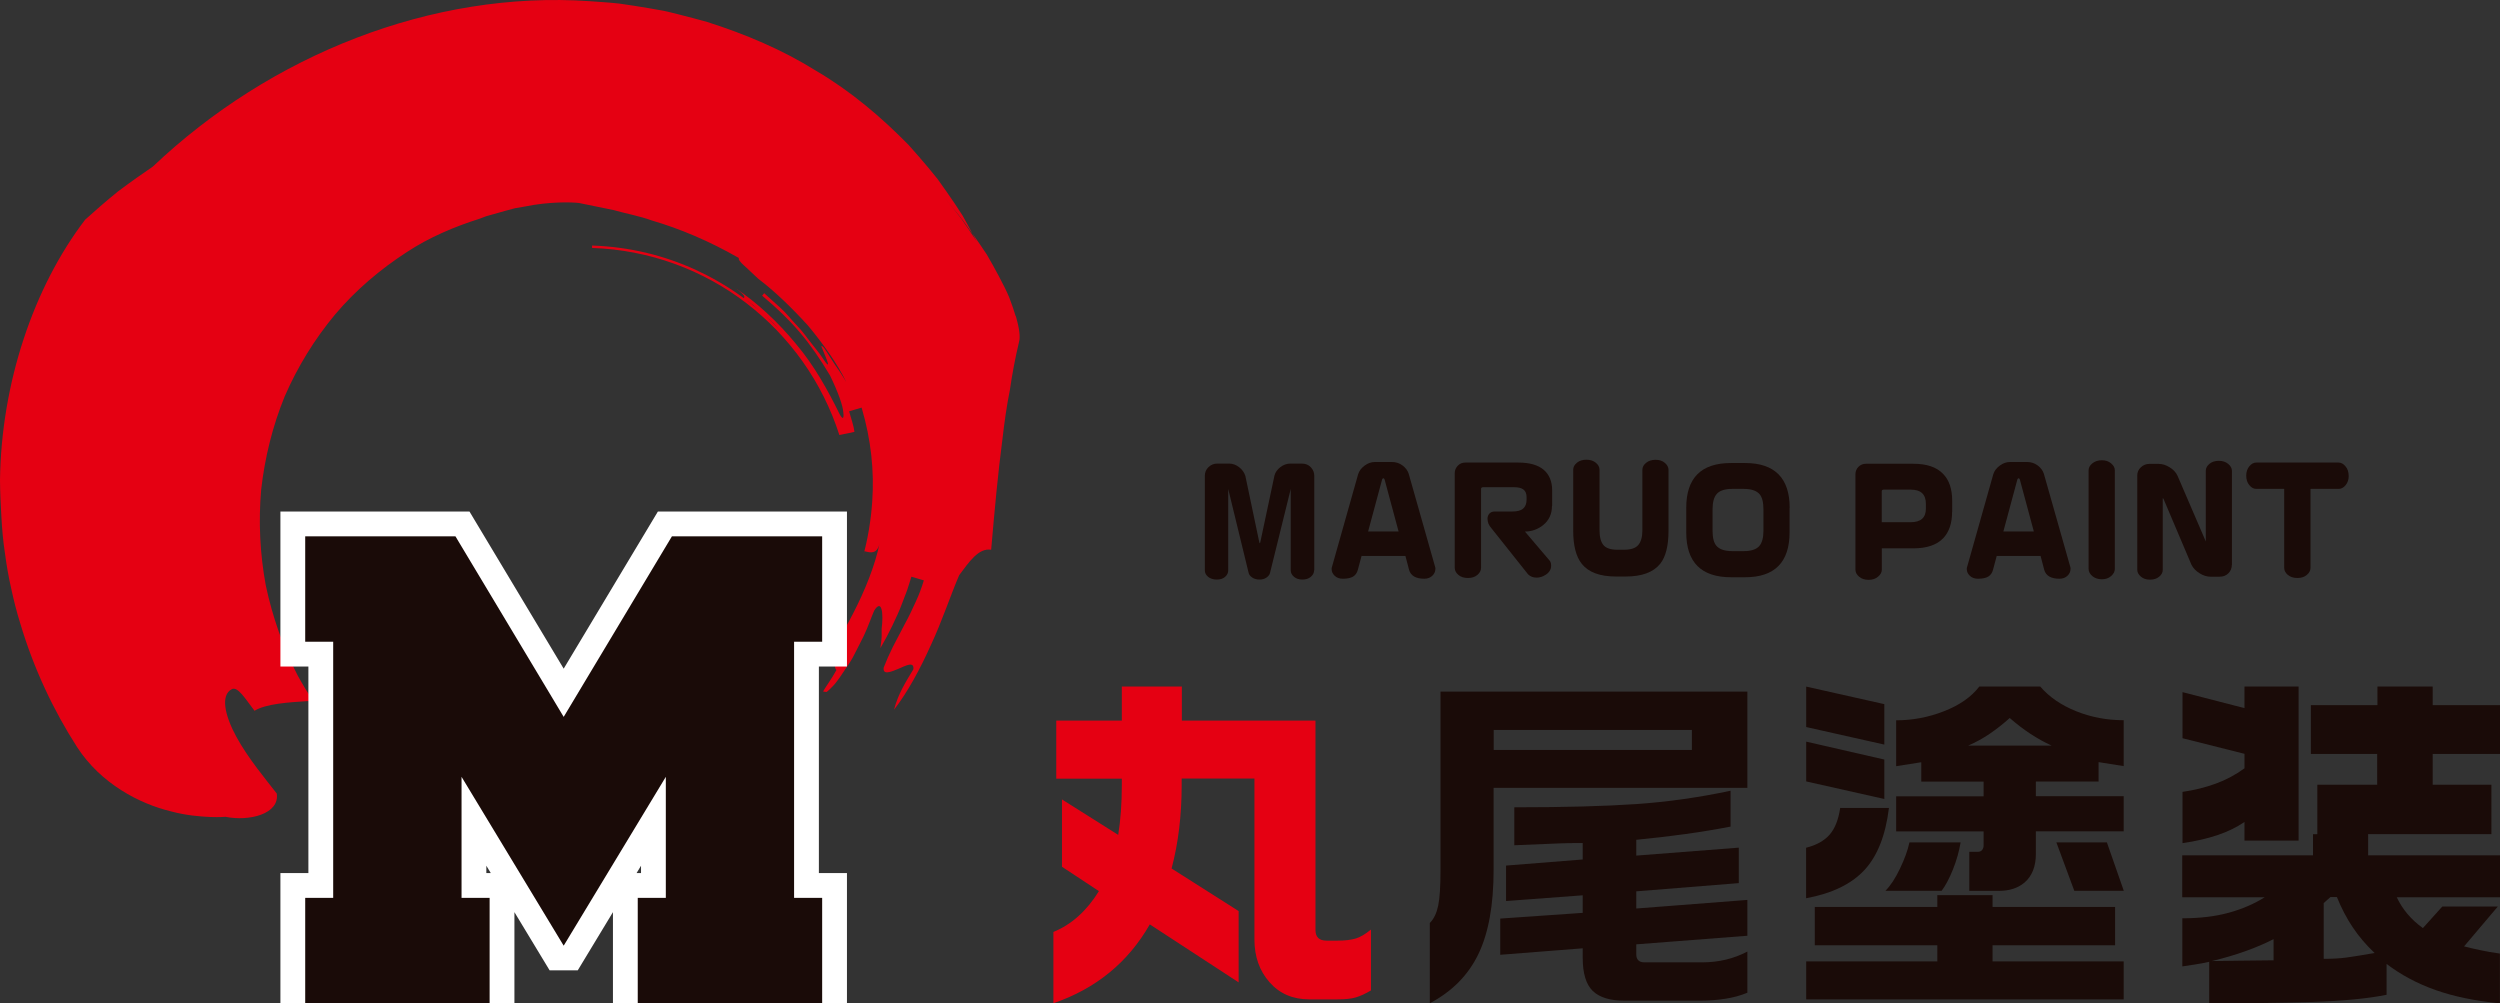
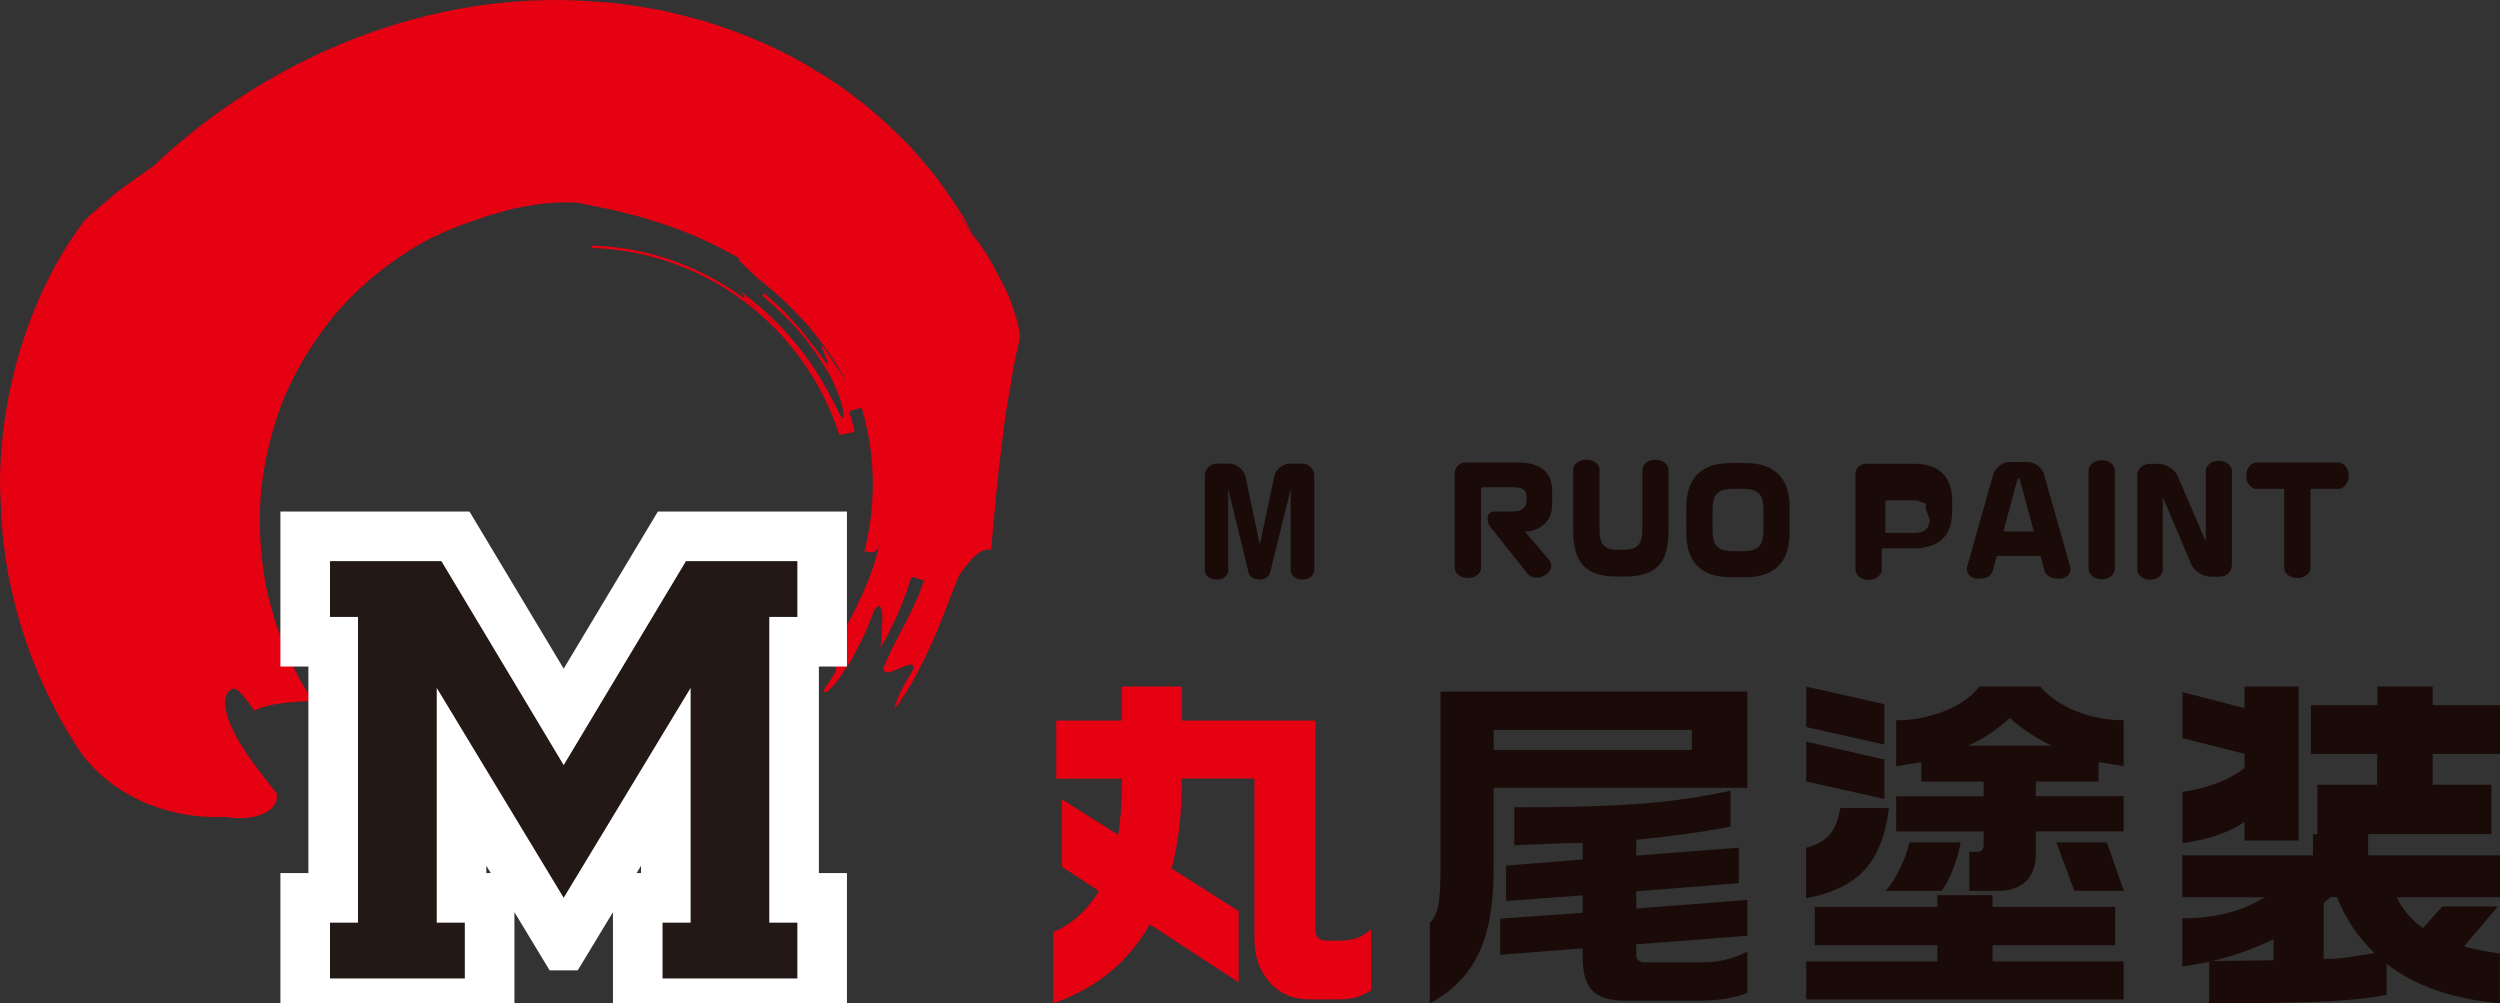
<svg xmlns="http://www.w3.org/2000/svg" xmlns:xlink="http://www.w3.org/1999/xlink" id="_レイヤー_2" data-name="レイヤー_2" viewBox="0 0 270.72 108.64">
  <rect x="0" y="0" width="270.72" height="108.64" fill="#333333" stroke="none" />
  <defs>
    <radialGradient id="_スーパーソフトブラックビネット_2" data-name="スーパーソフトブラックビネット 2" cx="61.03" cy="83.36" fx="61.03" fy="83.36" r="26.67" gradientUnits="userSpaceOnUse">
      <stop offset=".57" stop-color="#1a0b08" />
      <stop offset=".8" stop-color="#1a0b08" />
      <stop offset="1" stop-color="#1a0b08" />
    </radialGradient>
    <radialGradient id="_スーパーソフトブラックビネット_2-2" data-name="スーパーソフトブラックビネット 2" cx="172.03" cy="91.76" fx="172.03" fy="91.76" r="17.04" xlink:href="#_スーパーソフトブラックビネット_2" />
    <radialGradient id="_スーパーソフトブラックビネット_2-3" data-name="スーパーソフトブラックビネット 2" cx="212.78" cy="91.28" fx="212.78" fy="91.28" r="17.07" xlink:href="#_スーパーソフトブラックビネット_2" />
    <radialGradient id="_スーパーソフトブラックビネット_2-4" data-name="スーパーソフトブラックビネット 2" cx="253.53" cy="91.49" fx="253.53" fy="91.49" r="17.17" xlink:href="#_スーパーソフトブラックビネット_2" />
    <radialGradient id="_スーパーソフトブラックビネット_2-5" data-name="スーパーソフトブラックビネット 2" cx="136.38" cy="56.48" fx="136.38" fy="56.48" r="6.1" xlink:href="#_スーパーソフトブラックビネット_2" />
    <radialGradient id="_スーパーソフトブラックビネット_2-6" data-name="スーパーソフトブラックビネット 2" cx="149.81" cy="56.35" fx="149.81" fy="56.35" r="5.98" xlink:href="#_スーパーソフトブラックビネット_2" />
    <radialGradient id="_スーパーソフトブラックビネット_2-7" data-name="スーパーソフトブラックビネット 2" cx="162.79" cy="56.34" fx="162.79" fy="56.34" r="5.78" xlink:href="#_スーパーソフトブラックビネット_2" />
    <radialGradient id="_スーパーソフトブラックビネット_2-8" data-name="スーパーソフトブラックビネット 2" cx="175.52" cy="56.11" fx="175.52" fy="56.11" r="5.77" xlink:href="#_スーパーソフトブラックビネット_2" />
    <radialGradient id="_スーパーソフトブラックビネット_2-9" data-name="スーパーソフトブラックビネット 2" cx="188.19" cy="56.33" fx="188.19" fy="56.33" r="5.9" xlink:href="#_スーパーソフトブラックビネット_2" />
    <radialGradient id="_スーパーソフトブラックビネット_2-10" data-name="スーパーソフトブラックビネット 2" cx="206.15" cy="56.51" fx="206.15" fy="56.51" r="5.78" xlink:href="#_スーパーソフトブラックビネット_2" />
    <radialGradient id="_スーパーソフトブラックビネット_2-11" data-name="スーパーソフトブラックビネット 2" cx="218.59" cy="56.35" fx="218.59" fy="56.35" r="5.98" xlink:href="#_スーパーソフトブラックビネット_2" />
    <radialGradient id="_スーパーソフトブラックビネット_2-12" data-name="スーパーソフトブラックビネット 2" cx="227.59" cy="56.29" fx="227.59" fy="56.29" r="4.67" xlink:href="#_スーパーソフトブラックビネット_2" />
    <radialGradient id="_スーパーソフトブラックビネット_2-13" data-name="スーパーソフトブラックビネット 2" cx="236.55" cy="56.33" fx="236.55" fy="56.33" r="5.82" xlink:href="#_スーパーソフトブラックビネット_2" />
    <radialGradient id="_スーパーソフトブラックビネット_2-14" data-name="スーパーソフトブラックビネット 2" cx="248.79" cy="56.34" fx="248.79" fy="56.34" r="5.91" xlink:href="#_スーパーソフトブラックビネット_2" />
  </defs>
  <g id="_レイヤー_1-2" data-name="レイヤー_1">
    <g>
      <path d="M109.99,34.26c-.18-.63-.43-1.33-.71-2.07-.3-.73-.7-1.48-1.1-2.25-.41-.77-.85-1.57-1.31-2.36-.5-.76-1.02-1.51-1.54-2.25,0-.01-.02-.02-.03-.04.15.29.32.57.47.86-.55-.83-1.1-1.65-1.67-2.46-.59-.78-1.22-1.54-1.85-2.3.47.57.98,1.18,1.52,1.83.52.64,1.01,1.36,1.53,2.08-.35-.65-.69-1.3-1.06-1.95-.57-.89-1.16-1.77-1.78-2.65l-.93-1.31c-.33-.42-.67-.83-1.01-1.24-.69-.82-1.39-1.63-2.11-2.43-2.99-3.06-6.32-5.87-10.03-8.05-3.67-2.29-7.68-3.98-11.8-5.29-1.04-.29-2.08-.57-3.13-.83-.53-.13-1.05-.27-1.58-.38l-1.59-.28c-1.06-.18-2.13-.35-3.2-.5-1.07-.12-2.14-.18-3.22-.26C46.77-1.05,29.29,5.95,16.55,18.04c-.94.64-2.35,1.62-3.76,2.68-1.35,1.09-2.68,2.26-3.57,3.07C3.65,31.08.14,41.44,0,51.99c.01,1.32.07,2.63.15,3.95.07,1.31.18,2.62.38,3.92.17,1.3.39,2.59.68,3.85.27,1.27.59,2.53.97,3.75,1.46,4.93,3.62,9.48,6.16,13.43,2.57,3.98,6.79,6.16,10.17,6.97,1.67.45,3.18.56,4.23.61,1.05.04,1.68-.02,1.68-.02,2.55.52,5.88-.3,5.55-2.52-1.11-1.43-3.12-3.83-4.38-6.15-1.26-2.33-1.73-4.51-.49-5.15.64-.34,1.47,1.05,2.46,2.34,1.21-.76,3.67-.92,5.92-1.06.14,0,.27,0,.41-.01-.59-.91-1.15-1.83-1.67-2.78-1.57-3.05-2.72-6.34-3.44-9.73-.63-3.41-.8-6.9-.5-10.36.39-3.46,1.23-6.88,2.55-10.11,1.39-3.2,3.23-6.19,5.45-8.86,2.24-2.65,4.9-4.9,7.77-6.76,2.45-1.61,5.15-2.75,7.9-3.62.23-.08.45-.17.68-.26.69-.19,1.39-.39,2.09-.59.35-.09.7-.19,1.04-.28.35-.06.7-.12,1.04-.18,2.73-.56,5.12-.48,5.89-.39,1.19.24,2.44.5,3.76.77,1.32.38,2.74.62,4.18,1.14,2.93.86,6.1,2.17,9.38,4.05-.09.15.17.46.59.84.43.37.96.92,1.51,1.41,1.78,1.34,3.64,3.15,5.38,5.06,1.65,1.99,3.17,4.11,4.15,6.12-.2-.31-.4-.63-.59-.95l-.63-.92c-.42-.61-.78-1.25-1.21-1.85-.53-.52-.14.11.12.81.28.69.55,1.37.09.81-.21-.3-.42-.61-.65-.94-.25-.31-.5-.64-.77-.98-.54-.66-1.04-1.42-1.67-2.06-.62-.65-1.18-1.37-1.81-1.94-.63-.57-1.24-1.12-1.77-1.6l-.22.27c3.28,2.75,5.16,4.98,7.35,8.64.93,1.93,1.39,3.28,1.44,4.01.09.72-.08.78-.41.16-1.22-2.48-2.71-5.22-4.72-7.59-1.96-2.39-4.26-4.5-6.55-6.04,1.11.81,1.01.95.9,1.09.27.2.62.45,1,.73.35.31.73.65,1.12.99.38.34.77.67,1.11,1,.32.34.61.65.84.9-2.79-2.98-5.93-5.15-9.32-6.71-3.4-1.54-7.1-2.47-11.18-2.61v.26c12.54.42,23.11,8.78,26.78,20.26.6-.12,1.23-.25,1.63-.34-.09-.77-.38-1.49-.57-2.23l1.35-.4c1.03,3.49,1.38,6.85,1.15,10.17-.14,2.04-.47,4.07-1.04,6.1.08-.27.15-.52.2-.72.68.17,1.37.36,1.65-.89-.52,2.49-1.6,5.15-2.9,7.67-.57,1.11-1.17,2.2-1.77,3.27,0,.04,0,.08-.01.11-.15,1.31-.32,2.5,0,2.7-.55,1.01-1.24,1.92-1.45,2.33.12.03.25.05.39.05.17-.13.37-.32.61-.57.55-.54,1.09-1.43,1.73-2.38.33-.47.61-.99.87-1.53.27-.53.54-1.06.8-1.58.49-1.03.82-2.04,1.13-2.74.84-1.35,1.02.3.81,1.94,0,0,.01.32,0,.91-.02.33-.07.74-.14,1.21.47-.8.88-1.58,1.27-2.38.38-.81.78-1.62,1.1-2.51.17-.44.34-.89.52-1.36.16-.47.31-.97.47-1.49l1.35.4c-.22.72-.5,1.52-.88,2.32-.37.81-.76,1.65-1.21,2.46-.43.82-.85,1.64-1.26,2.41-.39.78-.73,1.55-1,2.26-.11.81.74.49,1.61.12.85-.37,1.69-.82,1.61.05-.83,1.37-1.67,2.7-2.1,4.39,1.49-1.92,2.84-4.44,4-7.02,1.2-2.57,2.08-5.27,3.06-7.56,1.07-1.42,2.09-2.97,3.46-2.75.38-4.4.74-8.3,1.22-11.96.21-1.83.46-3.61.81-5.36.25-1.74.58-3.46.98-5.15.18-.58.02-1.58-.34-2.85Z" style="fill: #e50012;" />
      <g>
        <path d="M61.03,102.39l-11.05-18.27v13.11h3.04v11.41h-19.97v-11.41h3.03v-27.74h-3.03v-11.41h16.27l11.72,19.55,11.72-19.55h16.27v11.41h-3.04v27.74h3.04v11.41h-19.97v-11.41h3.04v-13.11l-11.05,18.27Z" style="fill: #231815;" />
        <path d="M61.03,102.39l-11.05-18.27v13.11h3.04v11.41h-19.97v-11.41h3.03v-27.74h-3.03v-11.41h16.27l11.72,19.55,11.72-19.55h16.27v11.41h-3.04v27.74h3.04v11.41h-19.97v-11.41h3.04v-13.11l-11.05,18.27Z" style="fill: none; stroke: #fff; stroke-miterlimit: 10; stroke-width: 5.37px;" />
-         <path d="M61.03,102.39l-11.05-18.27v13.11h3.04v11.41h-19.97v-11.41h3.03v-27.74h-3.03v-11.41h16.27l11.72,19.55,11.72-19.55h16.27v11.41h-3.04v27.74h3.04v11.41h-19.97v-11.41h3.04v-13.11l-11.05,18.27Z" style="fill: url(#_スーパーソフトブラックビネット_2);" />
      </g>
    </g>
    <g>
      <g>
        <path d="M127.98,74.34v3.69h14.47v22.67c0,.78.4,1.16,1.2,1.16h1.2c.8,0,1.45-.08,1.96-.23.5-.15,1.05-.48,1.65-.97v6.59c-.6.36-1.15.61-1.65.76s-1.16.21-1.96.21h-3.07c-1.79,0-3.22-.62-4.31-1.86-1.09-1.24-1.63-2.78-1.63-4.62v-17.43h-7.88v.74c0,3.23-.36,6.23-1.09,9l7.26,4.61v7.72l-9.62-6.28c-2.35,4.11-5.83,6.96-10.44,8.54v-7.72c1.96-.8,3.61-2.28,4.93-4.42l-4-2.64v-7.29l6.09,3.84c.26-1.63.39-3.43.39-5.39v-.7h-7.1v-6.29h7.1v-3.69h6.48Z" style="fill: #e50012;" />
        <path d="M189.22,74.88v10.44h-27.48v8.88c0,3.8-.55,6.84-1.65,9.12-1.1,2.28-2.85,4.05-5.26,5.32v-8.69c.44-.44.74-1.07.91-1.88.17-.81.25-2.1.25-3.86v-19.32h33.22ZM161.75,81.21h21.46v-2.17h-21.46v2.17ZM187.4,85.63v3.88c-1.6.31-3.24.58-4.91.81-1.67.23-3.43.44-5.3.62v1.71l11.1-.86v3.84l-11.1.89v1.86l12.03-.93v3.88l-12.03.93v1.09c0,.57.3.86.89.86h6.25c1.78,0,3.41-.39,4.89-1.17v4.46c-.75.31-1.56.53-2.43.66-.87.13-1.74.2-2.62.2h-8.27c-1.55,0-2.69-.35-3.42-1.05-.72-.7-1.09-1.89-1.09-3.57v-1.05l-8.93.7v-3.92l8.93-.62v-1.9l-8.3.62v-3.84l8.3-.66v-1.78c-1.11,0-1.97.01-2.56.04-3,.13-4.62.2-4.85.2v-4.11c5.46,0,9.86-.12,13.21-.35,3.35-.23,6.75-.71,10.19-1.44Z" style="fill: url(#_スーパーソフトブラックビネット_2-2);" />
        <path d="M204.05,76.24v4.39l-8.46-1.9v-4.38l8.46,1.9ZM204.05,82.25v4.27l-8.46-1.9v-4.31l8.46,1.94ZM199.27,87.49h5.28c-.36,2.95-1.24,5.19-2.64,6.71s-3.51,2.55-6.33,3.07v-5.47c1.11-.28,1.96-.75,2.54-1.41s.96-1.62,1.15-2.89ZM209.79,98.21v-1.28h5.98v1.28h13.27v4.15h-13.27v1.75h14.2v4.11h-34.38v-4.11h14.2v-1.75h-13.27v-4.15h13.27ZM212.31,91.22c-.16.96-.43,1.94-.83,2.93-.4,1-.81,1.76-1.22,2.31h-6.09c.54-.54,1.07-1.34,1.57-2.39.5-1.05.85-2,1.03-2.85h5.55ZM214.33,74.34h6.6c.98,1.14,2.28,2.03,3.9,2.68,1.62.65,3.33.97,5.14.97v4.97l-2.72-.43v2.1h-6.79v1.59h9.51v3.8h-9.51v2.45c0,1.37-.42,2.41-1.24,3.11-.72.6-1.64.89-2.75.89h-3.22v-4.23h.93c.21,0,.36-.07.46-.2s.16-.28.16-.46v-1.55h-9.47v-3.8h9.47v-1.59h-6.75v-2.1l-2.72.43v-4.97c1.78,0,3.52-.33,5.2-.99s2.95-1.55,3.8-2.66ZM213.13,80.74h9.04c-1.58-.72-3.09-1.72-4.54-2.99-.72.65-1.45,1.22-2.17,1.71-.72.49-1.5.92-2.33,1.28ZM228.15,91.22l1.83,5.24h-5.36l-1.94-5.24h5.47Z" style="fill: url(#_スーパーソフトブラックビネット_2-3);" />
        <path d="M250.27,76.36h7.18v-2.02h5.98v2.02h7.3v5.28h-7.3v3.34h6.36v5.35h-13.35v2.29h14.28v4.54h-11.18c.62,1.32,1.56,2.43,2.83,3.34l2.1-2.33h6.01l-3.65,4.31c.49.13,1.07.27,1.75.41.67.14,1.38.27,2.13.37v5.39c-2.67-.26-4.99-.74-6.97-1.44-1.98-.7-3.74-1.64-5.3-2.83v3.34c-1.99.41-4.69.67-8.09.78-3.4.1-7.11.15-11.12.15v-4.5c-.52.12-1.05.22-1.59.3s-.98.15-1.32.2v-5.21c1.89,0,3.56-.2,5.02-.6,1.46-.4,2.76-.96,3.9-1.68h-8.93v-4.54h14.16v-2.29h.47v-5.35h6.48v-3.34h-7.18v-5.28ZM236.34,74.95l6.71,1.73v-2.34h5.86v16.69h-5.86v-2.02c-.83.57-1.8,1.04-2.91,1.42-1.11.37-2.38.67-3.8.87v-5.55c1.27-.18,2.46-.48,3.57-.88s2.16-.96,3.14-1.67v-1.57l-6.71-1.69v-4.99ZM239.56,104.07c.52,0,1.53-.01,3.03-.04,1.5-.02,2.7-.04,3.61-.04v-2.29c-1.89.96-4.1,1.75-6.64,2.36ZM251.63,97.82v6.01c.98,0,1.8-.05,2.46-.14s1.67-.25,3.05-.49c-.9-.86-1.69-1.77-2.35-2.76-.66-.98-1.24-2.08-1.73-3.3h-.7l-.74.66Z" style="fill: url(#_スーパーソフトブラックビネット_2-4);" />
      </g>
      <g>
        <path d="M142.3,61.77c0,.26-.12.49-.35.69-.23.2-.54.3-.92.3s-.67-.1-.91-.3c-.23-.2-.35-.43-.35-.69v-8.82l-2.24,9.08c-.04.19-.17.36-.38.51-.21.15-.46.22-.75.22-.31,0-.58-.07-.8-.22-.22-.15-.35-.32-.39-.51l-2.21-9.08v8.82c0,.27-.11.5-.34.7-.23.2-.53.29-.9.29s-.69-.1-.93-.29c-.24-.2-.36-.43-.36-.7v-10.25c0-.37.13-.68.4-.94.26-.25.58-.38.94-.38h1.29c.38,0,.74.13,1.08.39.34.26.56.58.68.96l1.51,7.19.05.09.05-.09,1.54-7.25c.09-.35.31-.65.64-.91.34-.25.69-.38,1.06-.38h1.26c.4,0,.73.13.98.4s.37.58.37.93v10.23Z" style="fill: url(#_スーパーソフトブラックビネット_2-5);" />
-         <path d="M155.43,61.63c0,.27-.11.51-.33.72-.22.21-.51.32-.86.32-.92,0-1.48-.32-1.66-.98l-.39-1.49h-4.75l-.4,1.5c-.09.34-.27.59-.52.74-.25.15-.62.23-1.11.23-.36,0-.65-.1-.88-.32-.22-.21-.33-.45-.33-.71,0-.1,0-.18.03-.23l2.84-10.06c.11-.36.35-.67.7-.93.35-.26.72-.39,1.1-.39h1.88c.4,0,.78.12,1.12.37.34.25.57.56.68.92l2.86,10.08c.02.05.03.13.03.23ZM151.45,57.55l-1.52-5.64s-.03-.06-.06-.09c-.01-.01-.03-.02-.06-.03-.06,0-.11.04-.14.12l-1.52,5.64h3.31Z" style="fill: url(#_スーパーソフトブラックビネット_2-6);" />
        <path d="M168.06,54.78c0,.89-.33,1.59-.99,2.11-.57.44-1.22.67-1.94.67l2.67,3.14c.11.12.17.31.17.56,0,.4-.2.73-.59.98-.32.21-.65.31-.98.31-.38,0-.69-.12-.93-.36l-4-5.03c-.26-.29-.39-.62-.39-1,0-.22.07-.4.21-.55s.33-.22.57-.22h1.89c.55,0,.94-.1,1.19-.32.24-.21.37-.53.37-.97v-.28c0-.37-.12-.64-.34-.81s-.56-.25-.99-.25h-3.38c-.14,0-.22.06-.22.19v8.54c0,.29-.13.54-.4.77-.26.22-.6.33-1.02.33s-.77-.11-1.03-.33c-.26-.22-.4-.48-.4-.77v-10.25c0-.31.11-.58.33-.81.22-.23.49-.34.81-.34h5.74c1.22,0,2.14.26,2.75.78.61.52.92,1.26.92,2.24v1.68Z" style="fill: url(#_スーパーソフトブラックビネット_2-7);" />
        <path d="M180.68,57.48c0,1.62-.3,2.82-.9,3.57-.74.92-1.98,1.38-3.74,1.38h-1.05c-1.74,0-2.97-.46-3.7-1.37-.62-.78-.93-1.97-.93-3.59v-6.61c0-.28.13-.53.4-.75.26-.22.61-.33,1.03-.33s.75.11,1.02.33.4.48.4.75v6.55c0,.74.14,1.27.42,1.61s.79.51,1.52.51h.7c.75,0,1.27-.17,1.56-.52.3-.35.44-.88.44-1.59v-6.55c0-.28.13-.53.4-.75s.61-.33,1.03-.33.74.11,1,.33.4.48.4.75v6.61Z" style="fill: url(#_スーパーソフトブラックビネット_2-8);" />
        <path d="M193.79,54.99v2.65c0,3.24-1.61,4.87-4.81,4.87h-1.52c-3.24,0-4.86-1.62-4.86-4.87v-2.65c0-3.23,1.61-4.85,4.84-4.85h1.54c1.6,0,2.8.41,3.61,1.22.81.82,1.21,2.03,1.21,3.63ZM190.96,57.47v-2.31c0-.77-.14-1.33-.43-1.66-.33-.37-.9-.56-1.71-.56h-1.23c-.8,0-1.35.18-1.67.53s-.47.92-.47,1.68v2.31c0,.78.14,1.33.43,1.66.33.37.9.56,1.71.56h1.23c.8,0,1.35-.18,1.67-.53s.47-.92.47-1.68Z" style="fill: url(#_スーパーソフトブラックビネット_2-9);" />
-         <path d="M211.39,55.42c0,1.23-.32,2.18-.96,2.86-.7.73-1.78,1.1-3.24,1.1h-3.41v2.31c0,.28-.14.53-.41.76s-.61.34-1.02.34-.77-.11-1.03-.34c-.26-.22-.4-.48-.4-.77v-10.31c0-.33.11-.6.33-.82.22-.22.49-.33.81-.33h5.14c1.44,0,2.51.36,3.21,1.09.66.67.99,1.65.99,2.93v1.16ZM208.55,55.08v-.51c0-.52-.13-.9-.4-1.16s-.69-.39-1.26-.39h-2.9c-.14,0-.22.06-.22.19v3.34h3.12c1.11,0,1.66-.49,1.66-1.46Z" style="fill: url(#_スーパーソフトブラックビネット_2-10);" />
+         <path d="M211.39,55.42c0,1.23-.32,2.18-.96,2.86-.7.73-1.78,1.1-3.24,1.1h-3.41v2.31c0,.28-.14.53-.41.76s-.61.34-1.02.34-.77-.11-1.03-.34c-.26-.22-.4-.48-.4-.77v-10.31c0-.33.11-.6.33-.82.22-.22.49-.33.81-.33h5.14c1.44,0,2.51.36,3.21,1.09.66.67.99,1.65.99,2.93v1.16ZM208.55,55.08v-.51s-.69-.39-1.26-.39h-2.9c-.14,0-.22.06-.22.19v3.34h3.12c1.11,0,1.66-.49,1.66-1.46Z" style="fill: url(#_スーパーソフトブラックビネット_2-10);" />
        <path d="M224.21,61.63c0,.27-.11.51-.33.72-.22.21-.51.32-.86.32-.92,0-1.48-.32-1.66-.98l-.39-1.49h-4.75l-.4,1.5c-.09.34-.27.59-.52.74-.25.15-.62.23-1.11.23-.36,0-.65-.1-.88-.32-.22-.21-.33-.45-.33-.71,0-.1,0-.18.03-.23l2.84-10.06c.11-.36.35-.67.7-.93.35-.26.72-.39,1.1-.39h1.88c.4,0,.78.12,1.12.37.34.25.57.56.68.92l2.86,10.08c.02.05.03.13.03.23ZM220.24,57.55l-1.52-5.64s-.03-.06-.06-.09c-.01-.01-.03-.02-.06-.03-.06,0-.11.04-.14.12l-1.52,5.64h3.31Z" style="fill: url(#_スーパーソフトブラックビネット_2-11);" />
        <path d="M229.01,61.61c0,.28-.13.53-.4.77s-.61.35-1.01.35-.75-.12-1.02-.34c-.27-.23-.41-.49-.41-.78v-10.68c0-.28.13-.53.4-.75s.61-.34,1.03-.34.74.11,1.01.34.4.47.4.75v10.68Z" style="fill: url(#_スーパーソフトブラックビネット_2-12);" />
        <path d="M241.68,61.18c0,.35-.13.65-.37.9-.25.25-.57.37-.95.37h-.98c-.39,0-.79-.12-1.19-.37-.4-.25-.69-.55-.88-.92l-3.03-7.14s-.03-.04-.05-.06c-.01,0-.02,0-.03-.01v7.76c0,.28-.13.53-.39.74-.26.22-.59.32-1,.32s-.72-.11-.98-.33c-.26-.22-.39-.47-.39-.74v-10.22c0-.34.13-.64.39-.88s.57-.37.93-.37h.98c.4,0,.8.12,1.2.37.4.24.69.55.86.92l3.06,7.11v-7.65c0-.28.13-.53.39-.75.27-.22.6-.33,1.02-.33s.74.11,1.01.33c.27.22.41.48.41.75v10.2Z" style="fill: url(#_スーパーソフトブラックビネット_2-13);" />
        <path d="M254.34,51.51c0,.41-.11.75-.33,1.02-.22.27-.47.41-.75.41h-3.06v8.55c0,.29-.13.54-.4.77-.26.22-.6.33-1.02.33s-.77-.11-1.03-.33c-.26-.22-.4-.48-.4-.77v-8.55h-3.03c-.28,0-.53-.14-.75-.41-.22-.27-.33-.61-.33-1.02s.11-.74.33-1.01c.22-.27.47-.41.75-.41h8.93c.27,0,.52.14.74.41.23.27.34.6.34,1.01Z" style="fill: url(#_スーパーソフトブラックビネット_2-14);" />
      </g>
    </g>
  </g>
</svg>